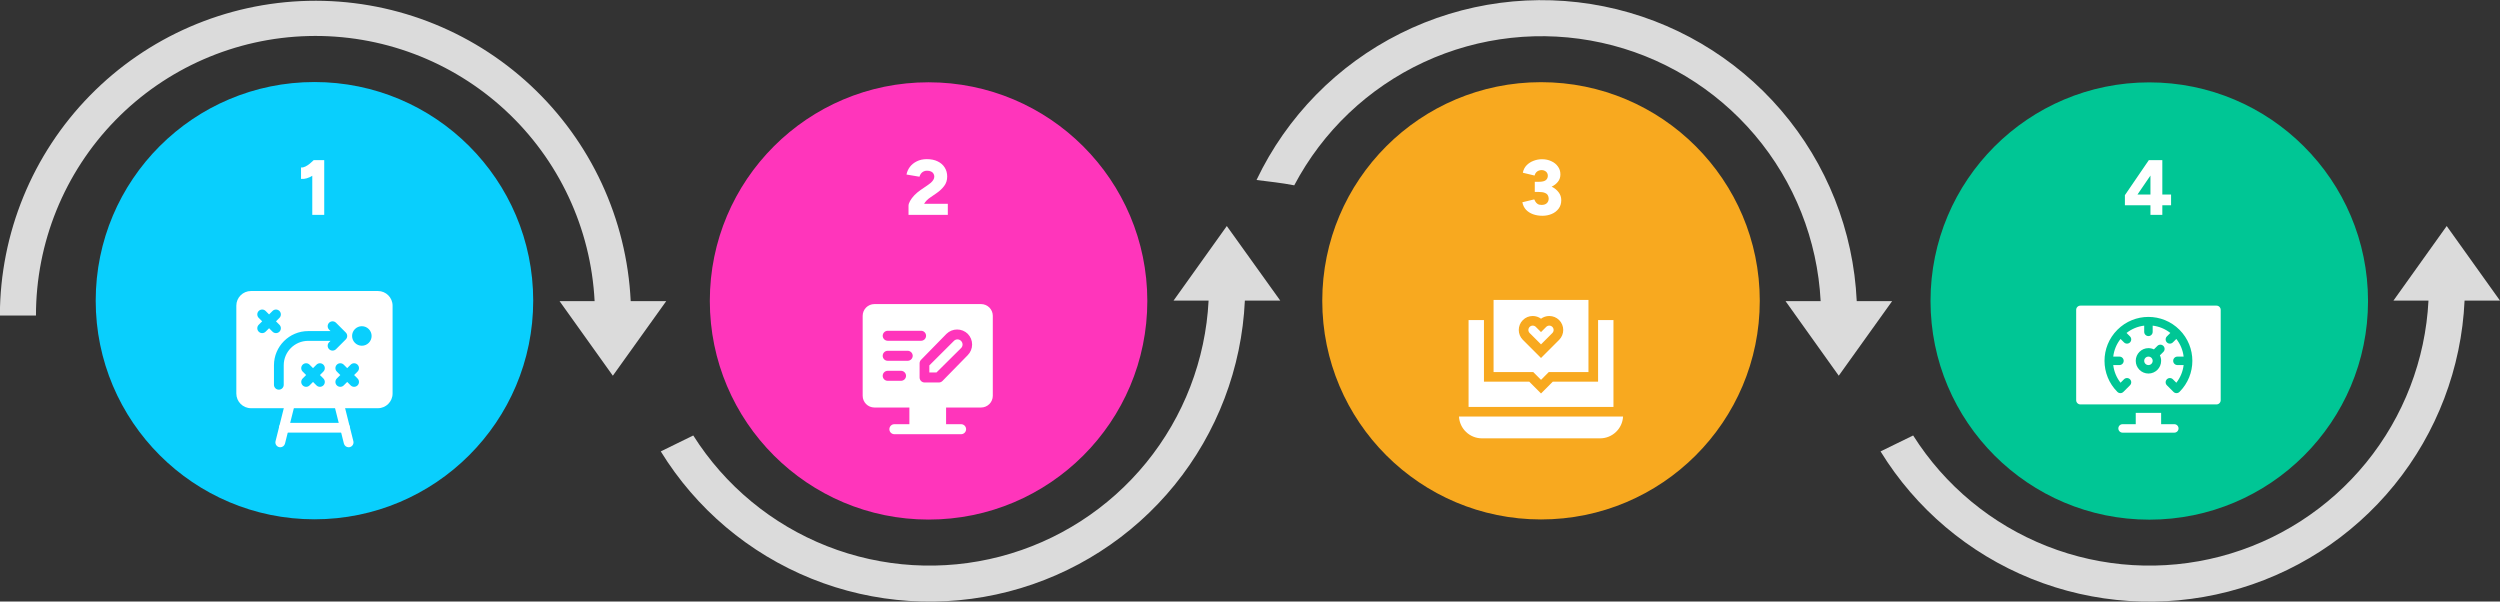
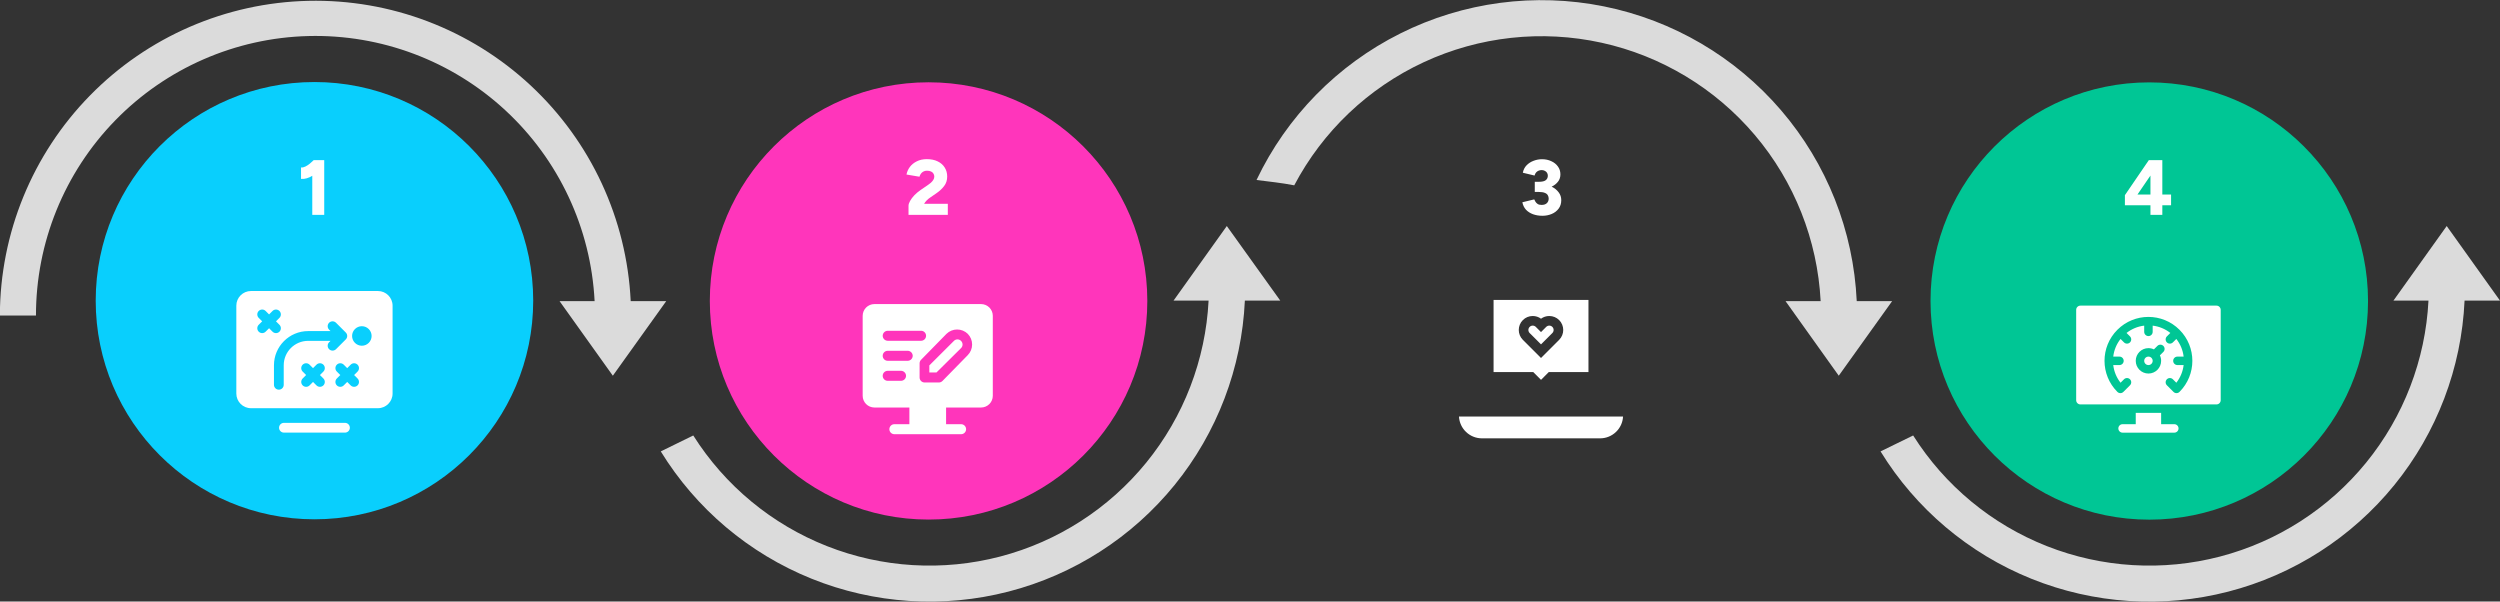
<svg xmlns="http://www.w3.org/2000/svg" width="1280" height="308" viewBox="0 0 1280 308" fill="none">
  <rect x="0" y="0" width="1280" height="308" fill="#333333" stroke="none" />
  <g clip-path="url(#clip0_608_9333)">
    <path d="M628.129 115.727L600.845 153.923H618.799C617.242 184.249 606.067 213.292 586.892 236.847C567.717 260.401 541.538 277.243 512.146 284.933C482.755 292.623 451.676 290.762 423.413 279.62C395.15 268.478 371.17 248.633 354.946 222.959L338.316 231.116C356.416 260.532 383.474 283.375 415.518 296.292C447.563 309.209 482.906 311.519 516.361 302.884C549.816 294.248 579.62 275.122 601.399 248.312C623.177 221.502 635.784 188.421 637.368 153.923H655.506L628.129 115.727Z" fill="#DBDBDB" />
    <path d="M475.455 266.021C537.31 266.021 587.441 215.902 587.427 154.077C587.412 92.251 537.256 42.132 475.401 42.132C413.546 42.132 363.414 92.251 363.429 154.077C363.444 215.902 413.599 266.021 475.455 266.021Z" fill="#FF35BB" />
    <path d="M492.083 174.582C492.563 175.062 492.833 175.713 492.833 176.393C492.833 177.072 492.563 177.723 492.083 178.203L479.476 190.708H475.82V187.087L488.359 174.582C488.596 174.324 488.884 174.118 489.204 173.977C489.525 173.836 489.871 173.764 490.221 173.764C490.571 173.764 490.918 173.836 491.238 173.977C491.559 174.118 491.847 174.324 492.083 174.582ZM508.312 161.667V202.667C508.304 204.25 507.671 205.765 506.551 206.885C505.432 208.004 503.916 208.637 502.333 208.646H484.396V217.188H492.083C492.763 217.188 493.415 217.457 493.895 217.938C494.376 218.419 494.646 219.07 494.646 219.75C494.646 220.43 494.376 221.081 493.895 221.562C493.415 222.043 492.763 222.312 492.083 222.312H457.917C457.237 222.312 456.585 222.043 456.105 221.562C455.624 221.081 455.354 220.43 455.354 219.75C455.354 219.07 455.624 218.419 456.105 217.938C456.585 217.457 457.237 217.188 457.917 217.188H465.604V208.646H447.667C446.084 208.637 444.568 208.004 443.449 206.885C442.329 205.765 441.696 204.25 441.688 202.667V161.667C441.696 160.084 442.329 158.568 443.449 157.449C444.568 156.329 446.084 155.696 447.667 155.688H502.333C503.916 155.696 505.432 156.329 506.551 157.449C507.671 158.568 508.304 160.084 508.312 161.667ZM451.938 171.917C451.946 172.594 452.219 173.24 452.698 173.719C453.176 174.198 453.823 174.47 454.5 174.479H471.583C472.263 174.479 472.915 174.209 473.395 173.729C473.876 173.248 474.146 172.596 474.146 171.917C474.146 171.237 473.876 170.585 473.395 170.105C472.915 169.624 472.263 169.354 471.583 169.354H454.5C453.823 169.363 453.176 169.636 452.698 170.114C452.219 170.593 451.946 171.24 451.938 171.917ZM463.896 192.417C463.887 191.74 463.614 191.093 463.136 190.614C462.657 190.136 462.01 189.863 461.333 189.854H454.5C453.82 189.854 453.169 190.124 452.688 190.605C452.207 191.085 451.938 191.737 451.938 192.417C451.938 193.096 452.207 193.748 452.688 194.229C453.169 194.709 453.82 194.979 454.5 194.979H461.333C462.01 194.97 462.657 194.697 463.136 194.219C463.614 193.74 463.887 193.094 463.896 192.417ZM467.312 182.167C467.304 181.49 467.031 180.843 466.552 180.364C466.074 179.886 465.427 179.613 464.75 179.604H454.5C453.82 179.604 453.169 179.874 452.688 180.355C452.207 180.835 451.938 181.487 451.938 182.167C451.938 182.846 452.207 183.498 452.688 183.979C453.169 184.459 453.82 184.729 454.5 184.729H464.75C465.427 184.72 466.074 184.448 466.552 183.969C467.031 183.49 467.304 182.844 467.312 182.167ZM495.5 170.926C494.044 169.501 492.088 168.702 490.05 168.702C488.013 168.702 486.057 169.501 484.601 170.926L471.583 184.217C471.103 184.697 470.832 185.348 470.832 186.028V193.271C470.832 193.95 471.102 194.602 471.582 195.083C472.063 195.563 472.715 195.833 473.394 195.833H480.672C481.346 195.838 481.995 195.581 482.482 195.116L495.5 181.825C496.925 180.369 497.723 178.413 497.723 176.375C497.723 174.338 496.925 172.382 495.5 170.926Z" fill="white" />
    <path d="M465.162 110V105.36C465.162 104.64 465.429 103.813 465.962 102.88C466.496 101.92 467.229 100.947 468.162 99.96C469.122 98.973 470.202 98.067 471.402 97.24L474.922 94.84C475.456 94.493 475.989 94.093 476.522 93.64C477.056 93.16 477.496 92.653 477.842 92.12C478.189 91.56 478.362 91 478.362 90.44C478.362 89.853 478.216 89.333 477.922 88.88C477.656 88.4 477.242 88.04 476.682 87.8C476.149 87.533 475.442 87.4 474.562 87.4C473.896 87.4 473.296 87.547 472.762 87.84C472.256 88.107 471.829 88.48 471.482 88.96C471.162 89.413 470.922 89.92 470.762 90.48L464.122 89.36C464.389 87.973 464.962 86.68 465.842 85.48C466.749 84.28 467.936 83.32 469.402 82.6C470.896 81.853 472.602 81.48 474.522 81.48C476.709 81.48 478.576 81.867 480.122 82.64C481.669 83.387 482.856 84.427 483.682 85.76C484.536 87.093 484.962 88.64 484.962 90.4C484.962 92.267 484.442 93.88 483.402 95.24C482.389 96.6 481.042 97.853 479.362 99L476.282 101.12C475.642 101.547 475.056 102.027 474.522 102.56C473.989 103.093 473.522 103.693 473.122 104.36H485.282V110H465.162Z" fill="white" />
    <path d="M1252.71 115.727L1225.43 153.923H1243.38C1241.83 184.249 1230.65 213.292 1211.48 236.847C1192.3 260.401 1166.12 277.243 1136.73 284.933C1107.34 292.623 1076.26 290.762 1048 279.62C1019.74 268.478 995.755 248.633 979.531 222.959L962.84 231.116C980.932 260.539 1007.99 283.389 1040.03 296.311C1072.08 309.232 1107.42 311.545 1140.88 302.908C1174.33 294.271 1204.14 275.14 1225.91 248.325C1247.69 221.51 1260.29 188.423 1261.86 153.923H1280L1252.71 115.727Z" fill="#DBDBDB" />
    <path d="M1100.45 266.064C1162.31 266.064 1212.44 215.945 1212.43 154.12C1212.41 92.295 1162.26 42.175 1100.4 42.175C1038.55 42.175 988.414 92.295 988.429 154.12C988.444 215.945 1038.6 266.064 1100.45 266.064Z" fill="#00C695" />
    <path d="M1100 186.917C1101.2 186.917 1102.17 185.947 1102.17 184.749C1102.17 183.552 1101.2 182.581 1100 182.581C1098.8 182.581 1097.83 183.552 1097.83 184.749C1097.83 185.947 1098.8 186.917 1100 186.917Z" fill="white" />
    <path d="M1113.24 217.184H1106.5V211.402H1093.5V217.184H1086.76C1085.56 217.184 1084.59 218.155 1084.59 219.352C1084.59 220.548 1085.56 221.52 1086.76 221.52H1113.24C1114.44 221.52 1115.41 220.548 1115.41 219.352C1115.41 218.155 1114.44 217.184 1113.24 217.184Z" fill="white" />
    <path d="M1134.83 156.48H1065.17C1063.97 156.48 1063 157.452 1063 158.648V204.898C1063 206.095 1063.97 207.066 1065.17 207.066H1134.83C1136.03 207.066 1137 206.095 1137 204.898V158.648C1137 157.452 1136.03 156.48 1134.83 156.48ZM1107.64 180.173L1105.87 181.948C1106.28 182.797 1106.5 183.746 1106.5 184.749C1106.5 188.335 1103.59 191.253 1100 191.253C1096.41 191.253 1093.5 188.335 1093.5 184.749C1093.5 181.164 1096.41 178.245 1100 178.245C1101 178.245 1101.95 178.474 1102.8 178.881L1104.58 177.107C1105.42 176.261 1106.8 176.261 1107.64 177.107C1108.49 177.953 1108.49 179.327 1107.64 180.173ZM1115.9 200.649C1115.05 201.496 1113.68 201.496 1112.83 200.649L1109.44 197.259C1108.6 196.412 1108.6 195.039 1109.44 194.192C1110.29 193.346 1111.66 193.345 1112.51 194.192L1114.28 195.959C1116.34 193.339 1117.63 190.23 1118.02 186.917H1114.84C1113.64 186.917 1112.67 185.946 1112.67 184.749C1112.67 183.551 1113.64 182.581 1114.84 182.581H1118.02C1117.63 179.269 1116.34 176.158 1114.28 173.538L1112.51 175.306C1111.66 176.151 1110.29 176.153 1109.44 175.306C1108.6 174.459 1108.6 173.086 1109.44 172.239L1111.21 170.471C1108.59 168.406 1105.48 167.118 1102.17 166.726V169.909C1102.17 171.106 1101.2 172.077 1100 172.077C1099.98 172.077 1099.95 172.077 1099.93 172.075C1098.76 172.038 1097.83 171.081 1097.83 169.909V166.726C1094.52 167.118 1091.41 168.406 1088.79 170.471L1090.56 172.239C1091.4 173.086 1091.4 174.459 1090.56 175.306C1089.71 176.151 1088.34 176.153 1087.49 175.306L1085.72 173.538C1083.66 176.158 1082.37 179.267 1081.98 182.581H1085.16C1086.36 182.581 1087.33 183.551 1087.33 184.749C1087.33 185.946 1086.36 186.917 1085.16 186.917H1081.98C1082.37 190.23 1083.66 193.339 1085.72 195.959L1087.49 194.192C1088.34 193.346 1089.71 193.345 1090.56 194.192C1091.4 195.039 1091.4 196.412 1090.56 197.259L1087.17 200.649C1086.31 201.503 1084.94 201.487 1084.1 200.649C1075.32 191.867 1075.31 177.635 1084.1 168.848C1092.88 160.07 1107.11 160.058 1115.9 168.848C1124.68 177.63 1124.69 191.862 1115.9 200.649Z" fill="white" />
    <path d="M1101.03 110V105.08H1087.95V99.92L1100.19 82H1107.11V99.6H1111.59V105.08H1107.11V110H1101.03ZM1094.39 99.6H1101.03V89.88L1094.39 99.6Z" fill="white" />
    <path d="M322.917 154.169C320.903 112.083 302.512 72.449 271.668 43.727C240.824 15.004 199.969 -0.533 157.823 0.431C115.676 1.395 75.576 18.784 46.078 48.886C16.581 78.989 0.023 119.422 -0.062 161.556H18.415C18.383 124.242 32.943 88.392 58.988 61.657C85.033 34.922 120.501 19.418 157.823 18.454C195.145 17.49 231.367 31.142 258.759 56.498C286.151 81.853 302.544 116.903 304.44 154.169H286.486L313.771 192.365L341.117 154.169H322.917Z" fill="#DBDBDB" />
    <path d="M161.002 265.883C222.859 265.883 273.004 215.765 273.004 153.941C273.004 92.118 222.859 42 161.002 42C99.145 42 49 92.118 49 153.941C49 215.765 99.145 265.883 161.002 265.883Z" fill="#09CFFD" />
    <g clip-path="url(#clip1_608_9333)">
      <path d="M193.5 149H128.5C124.364 149 121 152.364 121 156.5V201.5C121 205.636 124.364 209 128.5 209H193.5C197.636 209 201 205.636 201 201.5V156.5C201 152.364 197.636 149 193.5 149ZM136 169.82C135.512 170.309 134.872 170.553 134.233 170.553C133.593 170.553 132.953 170.309 132.465 169.82C131.488 168.844 131.488 167.262 132.465 166.285L134.233 164.517L132.465 162.75C131.488 161.774 131.488 160.191 132.465 159.215C133.441 158.238 135.024 158.238 136 159.215L137.768 160.982L139.535 159.215C140.512 158.238 142.094 158.238 143.071 159.215C144.047 160.191 144.047 161.773 143.071 162.75L141.303 164.517L143.071 166.285C144.047 167.261 144.047 168.844 143.071 169.82C142.582 170.309 141.942 170.553 141.303 170.553C140.663 170.553 140.024 170.309 139.535 169.82L137.768 168.053L136 169.82ZM165.57 193.785C166.547 194.761 166.547 196.344 165.57 197.32C165.082 197.809 164.442 198.053 163.803 198.053C163.163 198.053 162.524 197.809 162.035 197.32L160.268 195.553L158.5 197.32C158.012 197.809 157.372 198.053 156.733 198.053C156.093 198.053 155.453 197.809 154.965 197.32C153.989 196.344 153.989 194.762 154.965 193.785L156.733 192.018L154.965 190.25C153.989 189.273 153.989 187.692 154.965 186.715C155.942 185.738 157.524 185.738 158.5 186.715L160.268 188.482L162.035 186.715C163.012 185.738 164.594 185.738 165.571 186.715C166.548 187.691 166.547 189.273 165.571 190.25L163.803 192.018L165.57 193.785ZM168.5 178.785C167.523 177.808 167.523 176.226 168.5 175.25L169.232 174.517H157.768C150.876 174.517 145.268 180.125 145.268 187.017V197.017C145.268 198.399 144.149 199.517 142.768 199.517C141.386 199.517 140.268 198.399 140.268 197.017V187.017C140.268 177.369 148.119 169.517 157.768 169.517H169.232L168.5 168.785C167.523 167.808 167.523 166.226 168.5 165.25C169.477 164.273 171.059 164.273 172.035 165.25L177.035 170.25C178.012 171.226 178.012 172.808 177.035 173.785L172.035 178.785C171.547 179.273 170.907 179.517 170.268 179.517C169.628 179.517 168.988 179.273 168.5 178.785ZM183.07 193.785C184.047 194.761 184.047 196.344 183.07 197.32C182.582 197.809 181.942 198.053 181.303 198.053C180.663 198.053 180.024 197.809 179.535 197.32L177.768 195.553L176 197.32C175.512 197.809 174.872 198.053 174.233 198.053C173.593 198.053 172.953 197.809 172.465 197.32C171.489 196.344 171.489 194.762 172.465 193.785L174.233 192.018L172.465 190.25C171.489 189.273 171.489 187.692 172.465 186.715C173.442 185.738 175.024 185.738 176 186.715L177.768 188.482L179.535 186.715C180.512 185.738 182.094 185.738 183.071 186.715C184.048 187.691 184.047 189.273 183.071 190.25L181.303 192.018L183.07 193.785ZM185.268 177.017C182.511 177.017 180.268 174.774 180.268 172.017C180.268 169.261 182.511 167.017 185.268 167.017C188.024 167.017 190.268 169.261 190.268 172.017C190.268 174.774 188.024 177.017 185.268 177.017Z" fill="white" />
-       <path d="M143.503 229C143.302 229 143.097 228.976 142.895 228.924C141.554 228.59 140.739 227.232 141.076 225.895L146.076 205.895C146.408 204.552 147.76 203.732 149.106 204.076C150.446 204.41 151.261 205.768 150.924 207.106L145.924 227.106C145.641 228.243 144.623 229 143.503 229Z" fill="white" />
-       <path d="M178.498 229C177.377 229 176.359 228.243 176.076 227.105L171.076 207.105C170.739 205.767 171.554 204.41 172.895 204.076C174.228 203.731 175.59 204.554 175.924 205.894L180.924 225.894C181.261 227.232 180.446 228.59 179.106 228.924C178.903 228.975 178.698 229 178.498 229Z" fill="white" />
      <path d="M176.625 221.5H145.375C143.993 221.5 142.875 220.382 142.875 219C142.875 217.618 143.993 216.5 145.375 216.5H176.625C178.007 216.5 179.125 217.618 179.125 219C179.125 220.382 178.007 221.5 176.625 221.5Z" fill="white" />
    </g>
    <path d="M159.884 110V90C159.004 90.56 158.071 90.987 157.084 91.28C156.124 91.573 155.138 91.68 154.124 91.6V85.76C154.844 85.813 155.578 85.653 156.324 85.28C157.098 84.907 157.858 84.413 158.604 83.8C159.351 83.187 160.018 82.587 160.604 82H166.004V110H159.884Z" fill="white" />
    <path d="M950.646 154.169C948.995 118.194 935.361 83.803 911.909 56.462C888.458 29.12 856.535 10.398 821.216 3.27C785.896 -3.858 749.207 1.017 716.978 17.122C684.749 33.226 658.83 59.635 643.342 92.151C649.747 92.982 656.245 93.628 662.65 94.89C677.261 67.176 700.57 45.023 728.999 31.833C757.427 18.643 789.402 15.145 820.012 21.878C850.622 28.61 878.174 45.2 898.436 69.1C918.698 92.999 930.549 122.886 932.169 154.169H914.185L941.439 192.365L968.785 154.169H950.646Z" fill="#DBDBDB" />
-     <path d="M789.002 265.957C850.859 265.957 901.004 215.839 901.004 154.015C901.004 92.192 850.859 42.074 789.002 42.074C727.145 42.074 677 92.192 677 154.015C677 215.839 727.145 265.957 789.002 265.957Z" fill="#F8A91F" />
-     <path d="M826.091 163.873H818.217V195.412H795.031L789.002 201.457L782.973 195.412H759.782V163.873H751.908V208.35H826.091V163.873Z" fill="white" />
    <path d="M788.994 176.326L794.804 170.517C795.672 169.648 795.672 168.235 794.804 167.367C794.383 166.946 793.823 166.715 793.229 166.715C792.634 166.715 792.074 166.946 791.653 167.367L788.994 170.026L786.335 167.367C785.914 166.946 785.355 166.714 784.76 166.714C784.165 166.714 783.605 166.946 783.184 167.367C782.316 168.235 782.316 169.648 783.184 170.517L788.994 176.326Z" fill="white" />
    <path d="M813.294 153.572H764.707L764.707 190.489H785.017L789.003 194.485L792.989 190.489H813.294L813.294 153.572ZM779.704 163.885C781.054 162.534 782.85 161.791 784.76 161.791C786.305 161.791 787.775 162.277 788.995 163.177C790.215 162.277 791.685 161.791 793.229 161.791C795.139 161.791 796.935 162.534 798.286 163.885C801.074 166.673 801.074 171.21 798.286 173.998L788.995 183.289L779.704 173.998C776.916 171.21 776.916 166.673 779.704 163.885Z" fill="white" />
    <path d="M747 213.274C747.316 219.478 752.464 224.428 758.745 224.428H819.255C825.536 224.428 830.684 219.478 831 213.274H747Z" fill="white" />
    <path d="M789.729 110.48C787.969 110.48 786.356 110.213 784.889 109.68C783.449 109.147 782.249 108.373 781.289 107.36C780.356 106.32 779.742 105.053 779.449 103.56L785.529 102.08C785.689 102.4 785.889 102.787 786.129 103.24C786.396 103.693 786.782 104.093 787.289 104.44C787.796 104.76 788.476 104.92 789.329 104.92C790.449 104.92 791.329 104.627 791.969 104.04C792.609 103.427 792.929 102.627 792.929 101.64C792.929 101.053 792.782 100.507 792.489 100C792.222 99.467 791.716 99.053 790.969 98.76C790.249 98.44 789.222 98.28 787.889 98.28H785.809V93.08H787.889C789.569 93.08 790.756 92.8 791.449 92.24C792.142 91.68 792.489 90.92 792.489 89.96C792.489 89.4 792.356 88.907 792.089 88.48C791.822 88.053 791.449 87.72 790.969 87.48C790.489 87.213 789.942 87.08 789.329 87.08C788.876 87.08 788.409 87.16 787.929 87.32C787.449 87.48 787.009 87.76 786.609 88.16C786.209 88.56 785.902 89.133 785.689 89.88L779.689 88.44C779.982 86.92 780.622 85.653 781.609 84.64C782.622 83.6 783.822 82.827 785.209 82.32C786.596 81.787 788.022 81.52 789.489 81.52C791.249 81.52 792.836 81.853 794.249 82.52C795.689 83.16 796.822 84.067 797.649 85.24C798.502 86.387 798.929 87.733 798.929 89.28C798.929 90.773 798.502 92.04 797.649 93.08C796.822 94.12 795.756 94.947 794.449 95.56C795.942 96.307 797.129 97.267 798.009 98.44C798.916 99.613 799.369 100.96 799.369 102.48C799.369 104.187 798.916 105.64 798.009 106.84C797.102 108.04 795.916 108.947 794.449 109.56C792.982 110.173 791.409 110.48 789.729 110.48Z" fill="white" />
  </g>
  <defs>
    <clipPath id="clip0_608_9333">
      <rect width="1280" height="308" fill="white" />
    </clipPath>
    <clipPath id="clip1_608_9333">
      <rect width="80" height="80" fill="white" transform="translate(121 149)" />
    </clipPath>
  </defs>
</svg>